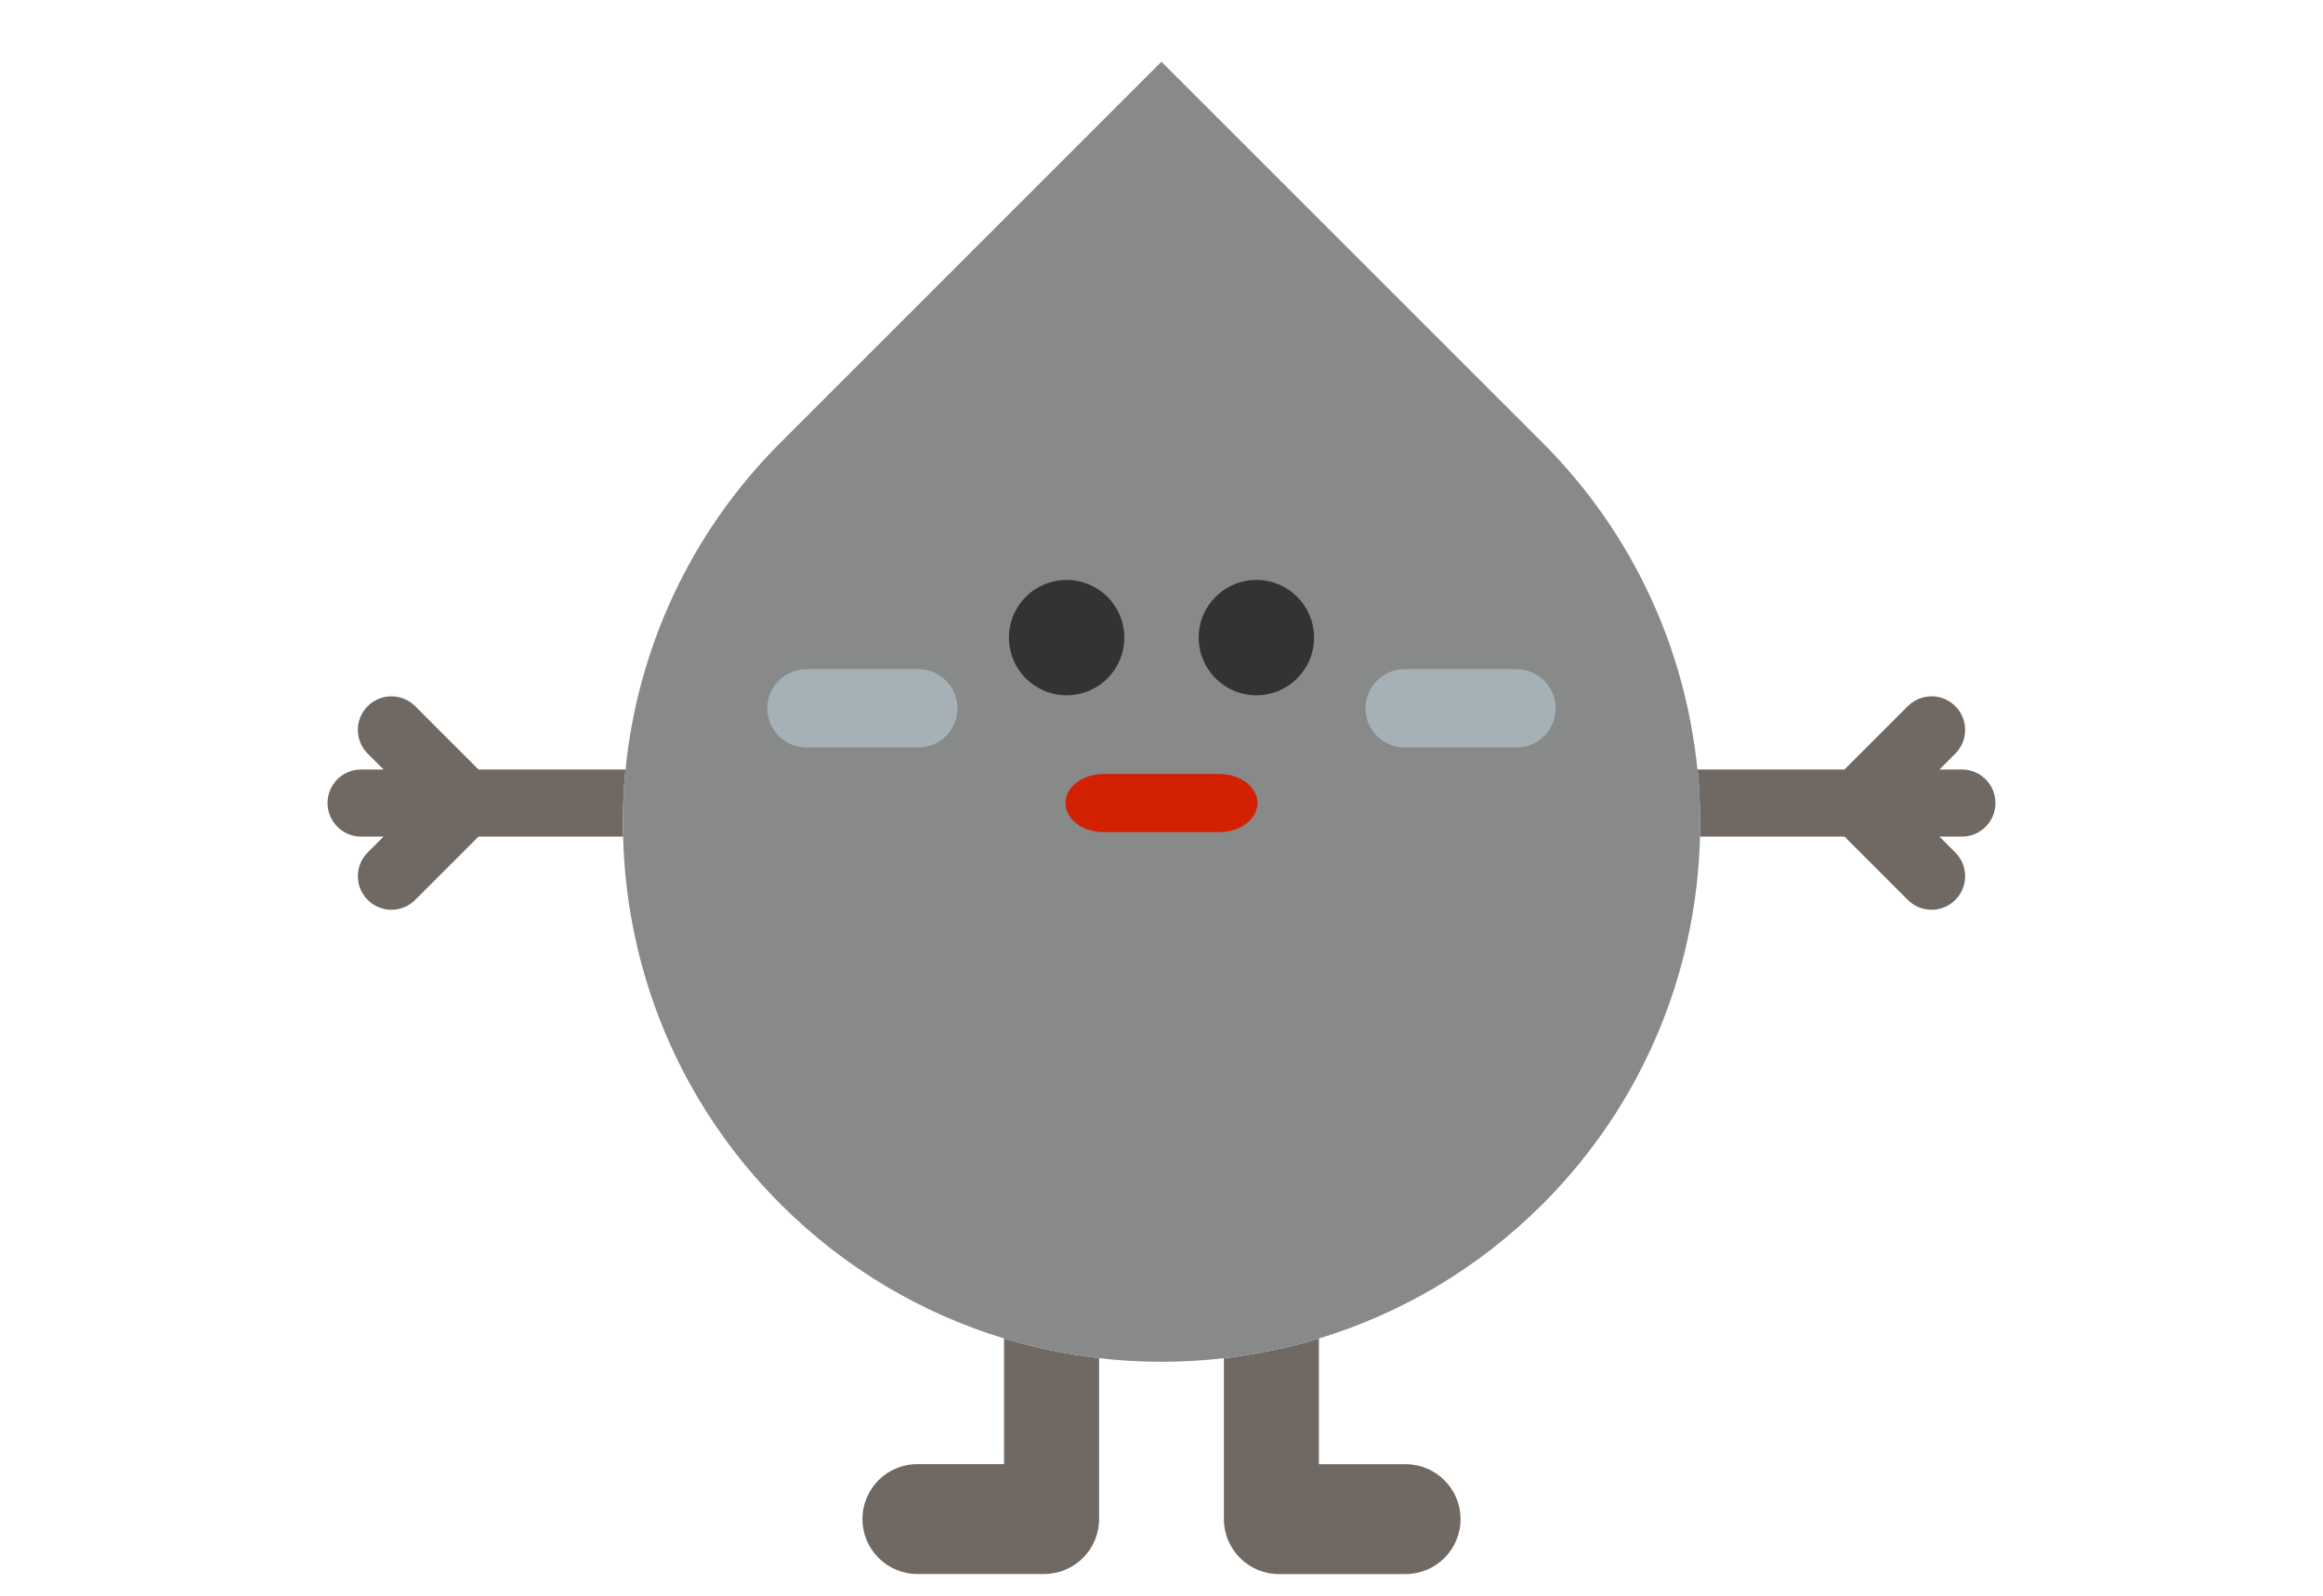
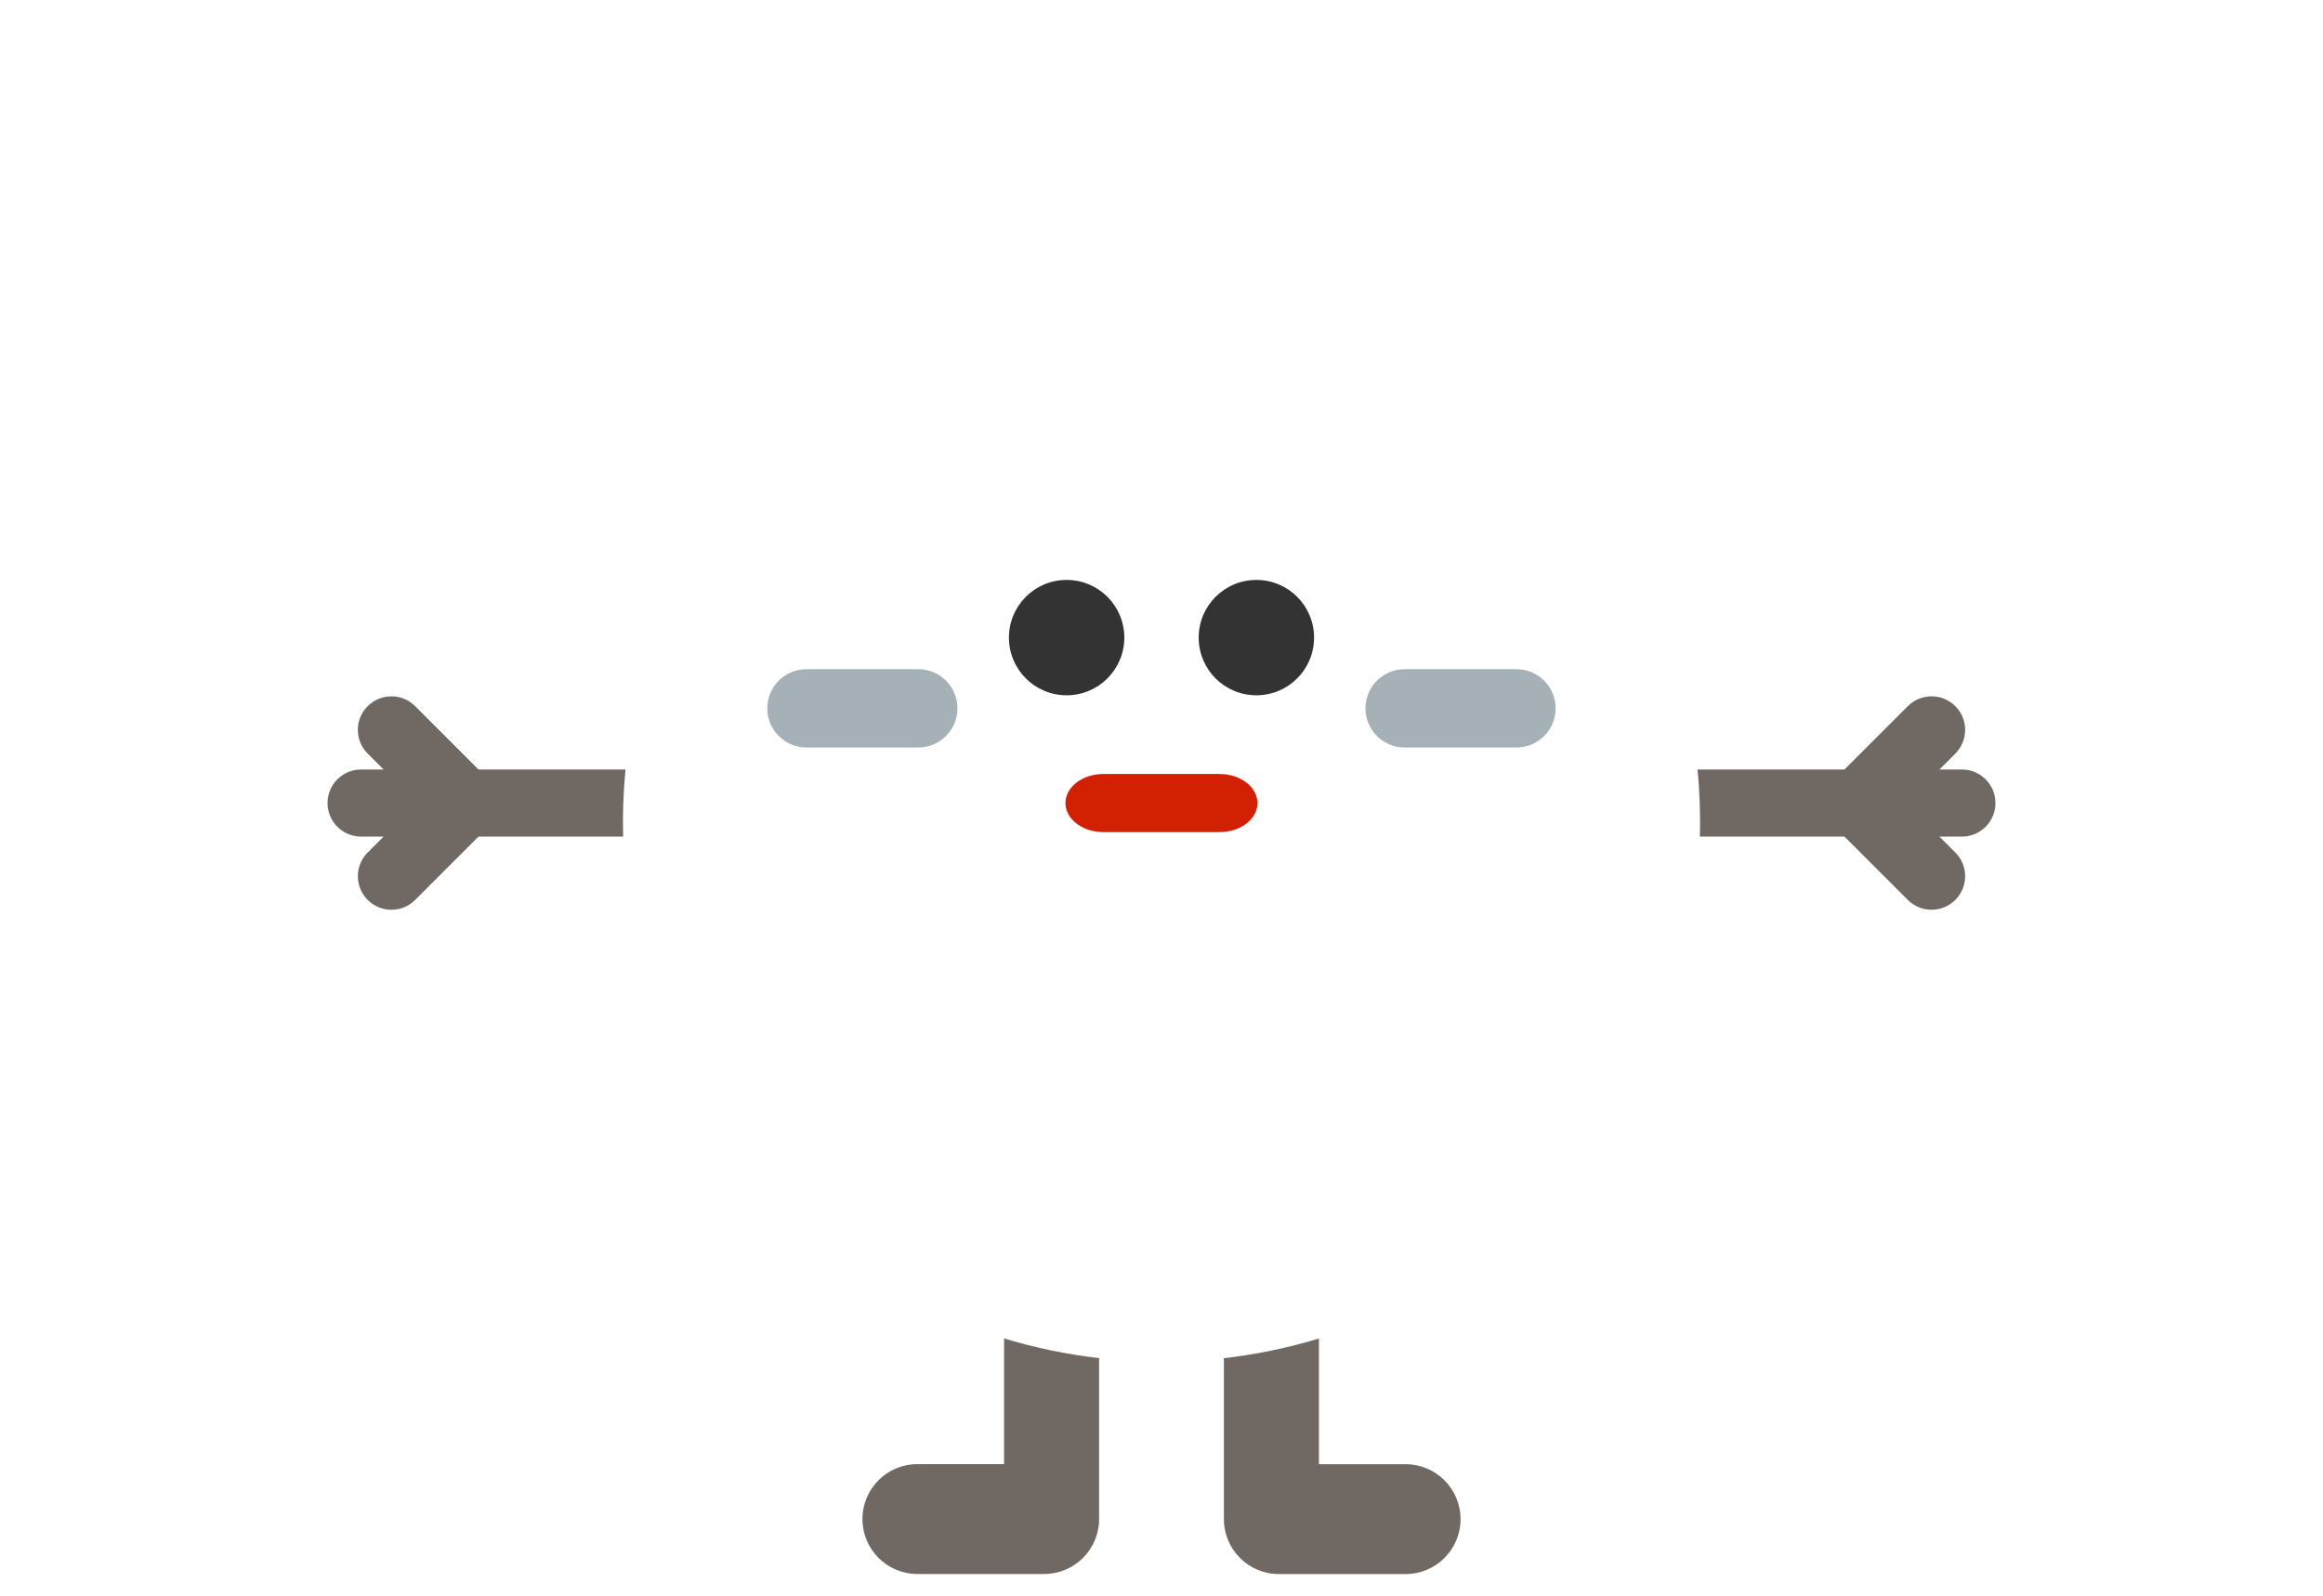
<svg xmlns="http://www.w3.org/2000/svg" id="Layer_1" data-name="Layer 1" viewBox="0 0 320.5 220.2">
  <defs>
    <style>
      .cls-1 {
        fill: #d22102;
      }

      .cls-2 {
        fill: #706963;
      }

      .cls-3 {
        fill: #888a8a;
      }

      .cls-4 {
        fill: #a5b1b7;
      }

      .cls-5 {
        fill: #333;
      }
    </style>
  </defs>
  <g>
    <path class="cls-2" d="M168.86,187.43v22.21c0,4.19,3.4,7.58,7.58,7.58h17.49c4.19,0,7.58-3.4,7.58-7.58s-3.39-7.58-7.58-7.58h-11.96v-17.35c-4.29,1.31-8.68,2.21-13.11,2.72Z" />
    <path class="cls-2" d="M138.53,202.05h-11.96c-4.19,0-7.58,3.39-7.58,7.58s3.4,7.58,7.58,7.58h17.49c4.19,0,7.58-3.4,7.58-7.58v-22.21c-4.43-.51-8.81-1.41-13.11-2.72v17.35Z" />
    <g>
      <path class="cls-2" d="M86.3,106.19h-20.28s-8.74-8.74-8.74-8.74c-1.81-1.81-4.74-1.81-6.55,0-1.81,1.81-1.81,4.74,0,6.55l2.19,2.19h-3.1c-2.56,0-4.63,2.07-4.63,4.63,0,2.56,2.08,4.63,4.63,4.63h3.1s-2.19,2.19-2.19,2.19c-1.81,1.81-1.81,4.74,0,6.55,1.81,1.81,4.74,1.81,6.55,0l8.74-8.74h19.95c-.08-3.09.03-6.18.33-9.26Z" />
      <path class="cls-2" d="M275.31,110.82c0-2.56-2.08-4.63-4.63-4.63h-3.1s2.19-2.19,2.19-2.19c1.81-1.81,1.81-4.74,0-6.55-1.81-1.81-4.74-1.81-6.55,0l-8.74,8.74h-20.28c.31,3.08.41,6.17.33,9.26h19.95s8.74,8.74,8.74,8.74c1.81,1.81,4.74,1.81,6.55,0,1.81-1.81,1.81-4.74,0-6.55l-2.19-2.19h3.1c2.56,0,4.63-2.07,4.63-4.63Z" />
-       <path class="cls-3" d="M234.19,106.19c-1.65-16.47-8.77-32.5-21.39-45.12l-52.56-52.55-52.55,52.55c-12.62,12.62-19.74,28.65-21.39,45.12-.31,3.08-.41,6.17-.33,9.26.45,18.41,7.68,36.68,21.73,50.73,8.92,8.92,19.55,15.09,30.84,18.53,4.29,1.31,8.68,2.21,13.11,2.72,5.72.66,11.5.66,17.22,0,4.43-.51,8.81-1.41,13.11-2.72,11.28-3.44,21.91-9.61,30.84-18.53,14.05-14.05,21.27-32.32,21.73-50.73.08-3.09-.03-6.19-.33-9.26Z" />
    </g>
  </g>
  <g>
    <path class="cls-5" d="M155.12,87.99c0,4.4-3.56,7.96-7.96,7.96s-7.96-3.56-7.96-7.96,3.56-7.96,7.96-7.96,7.96,3.56,7.96,7.96Z" />
    <path class="cls-5" d="M181.3,87.99c0,4.4-3.56,7.96-7.96,7.96s-7.96-3.56-7.96-7.96,3.56-7.96,7.96-7.96,7.96,3.56,7.96,7.96Z" />
  </g>
  <g>
    <path class="cls-4" d="M209.23,103.15h-15.44c-2.98,0-5.4-2.42-5.4-5.4h0c0-2.98,2.42-5.4,5.4-5.4h15.44c2.98,0,5.4,2.42,5.4,5.4h0c0,2.98-2.42,5.4-5.4,5.4Z" />
    <path class="cls-4" d="M126.7,103.15h-15.44c-2.98,0-5.4-2.42-5.4-5.4h0c0-2.98,2.42-5.4,5.4-5.4h15.44c2.98,0,5.4,2.42,5.4,5.4h0c0,2.98-2.42,5.4-5.4,5.4Z" />
  </g>
  <path class="cls-1" d="M168.26,114.83h-16.03c-2.89,0-5.23-1.8-5.23-4.01h0c0-2.22,2.34-4.01,5.23-4.01h16.03c2.89,0,5.23,1.8,5.23,4.01h0c0,2.22-2.34,4.01-5.23,4.01Z" />
</svg>